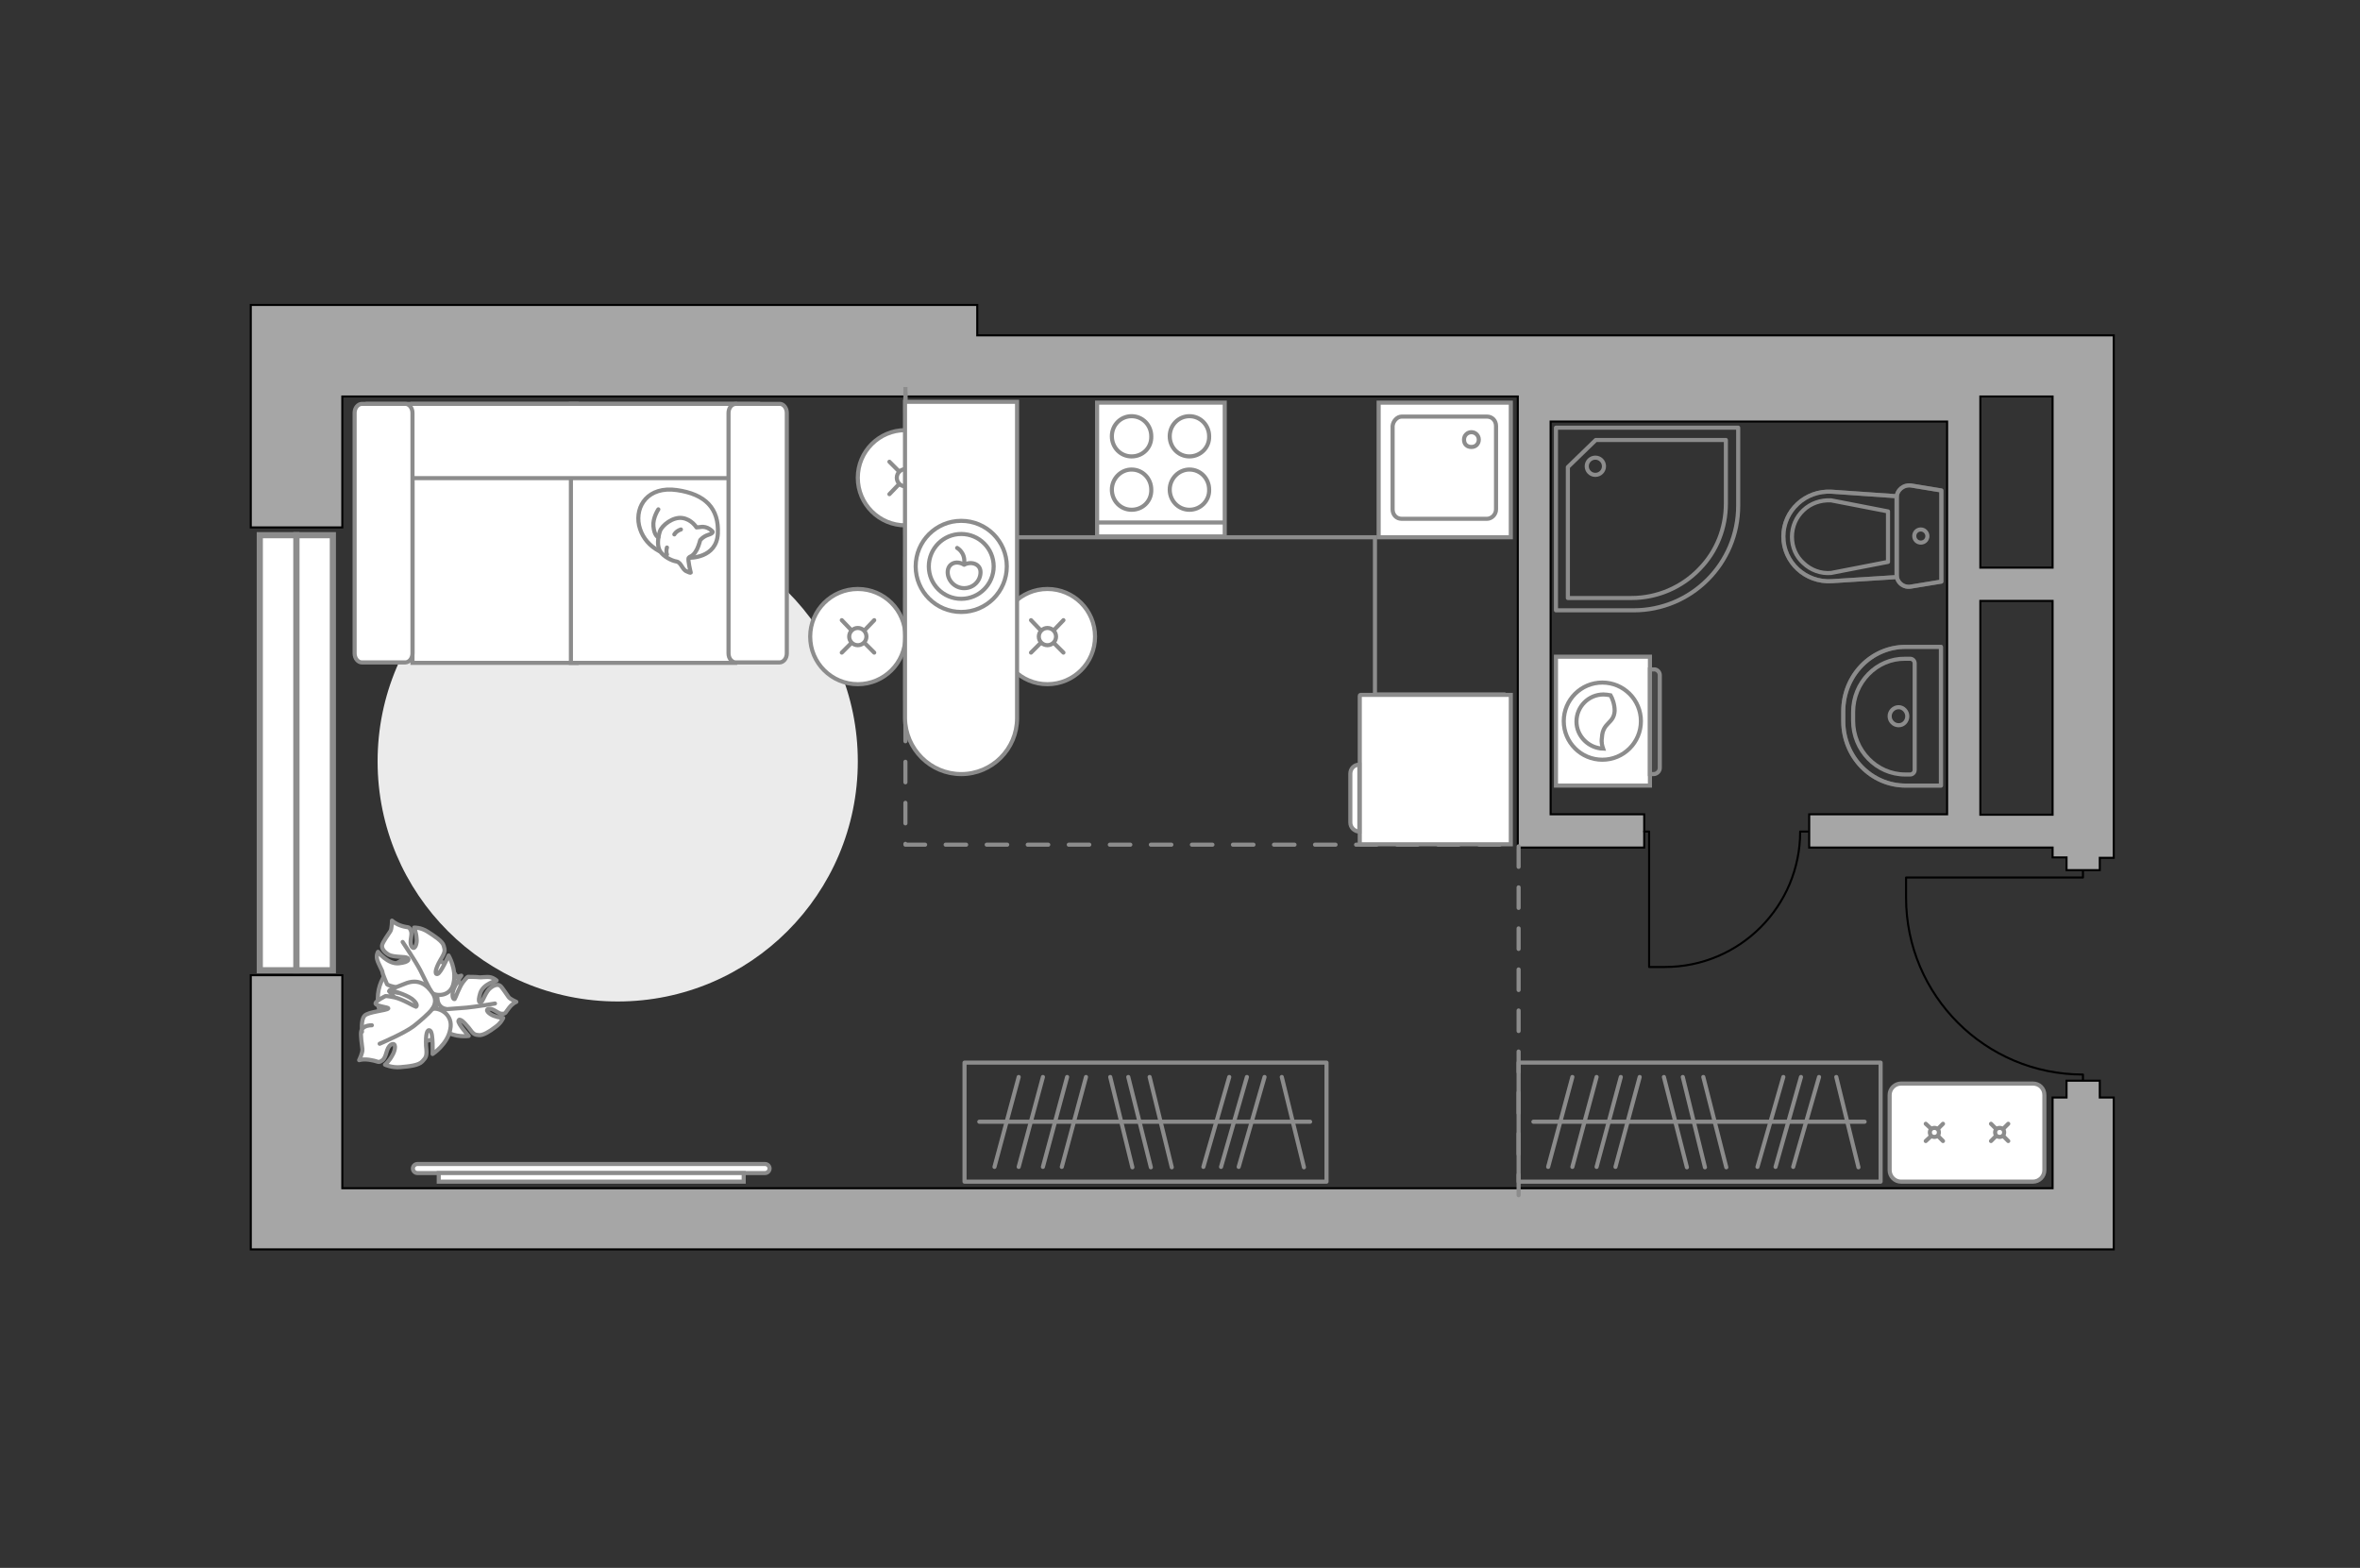
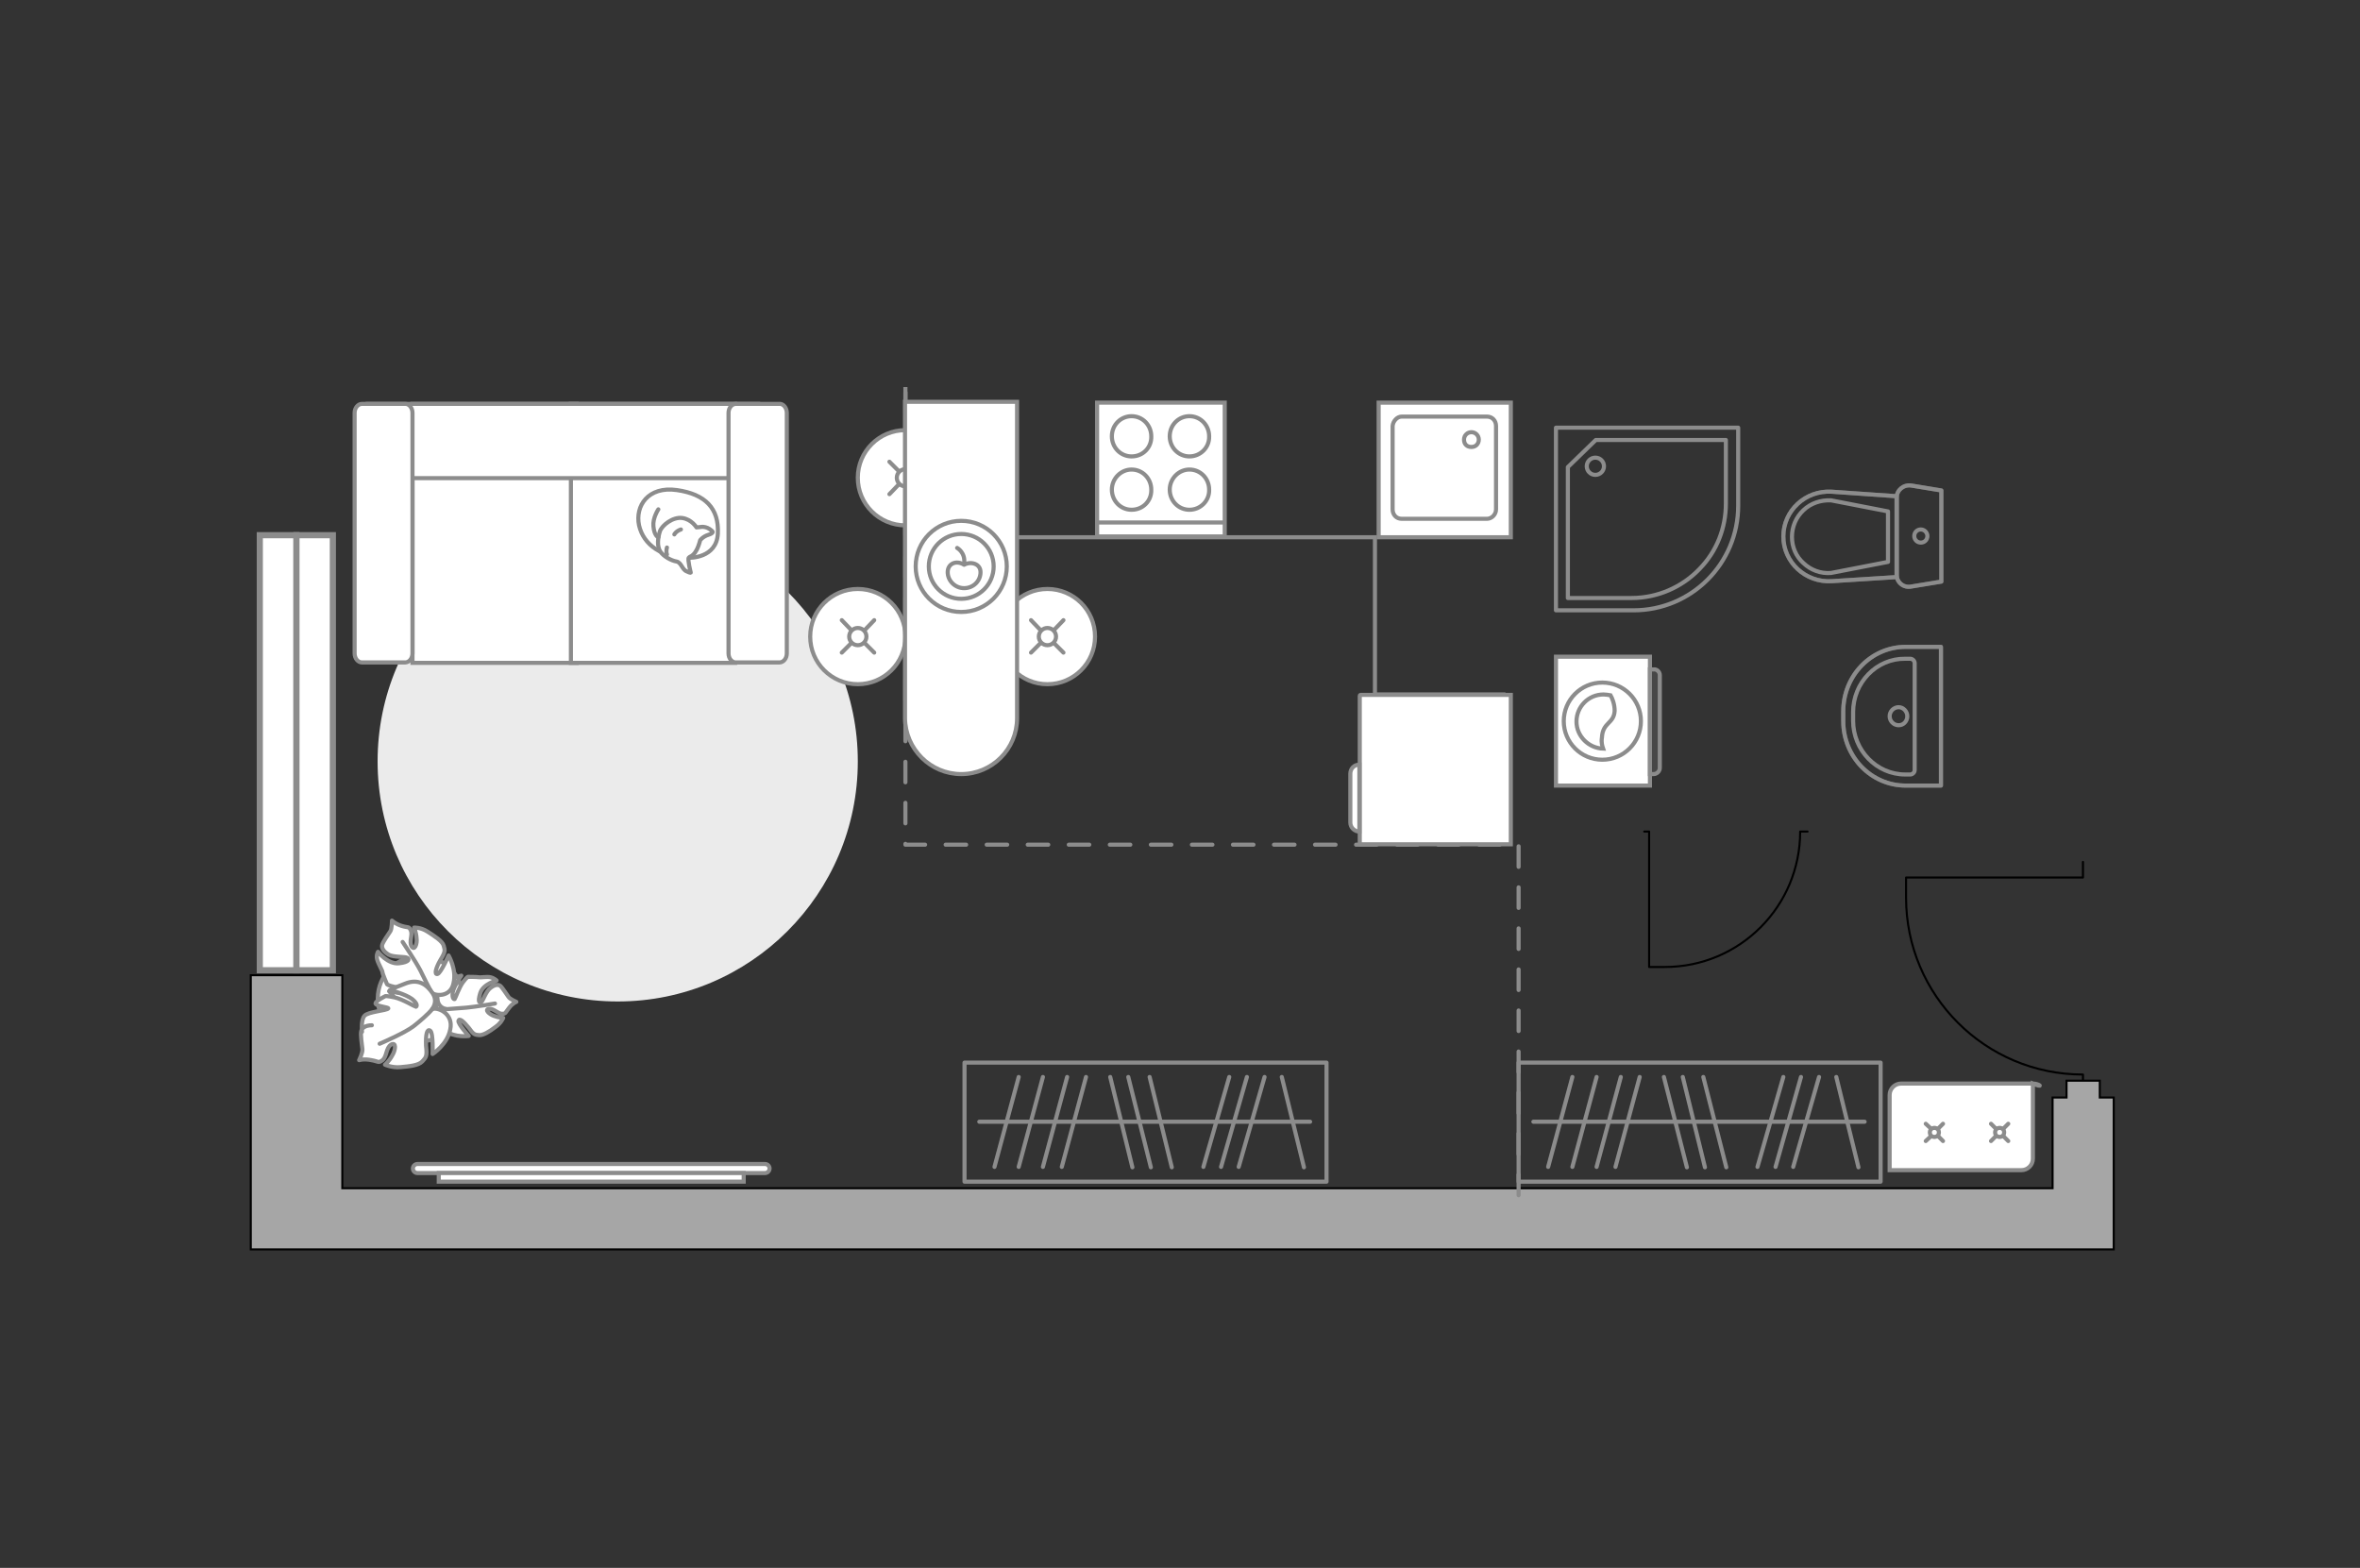
<svg xmlns="http://www.w3.org/2000/svg" version="1.1" id="Слой_1" x="0px" y="0px" viewBox="0 0 575 382" style="enable-background:new 0 0 575 382;" xml:space="preserve">
  <rect x="0" y="0" width="575" height="382" fill="#333333" stroke="none" />
  <style type="text/css">
	.st0{display:none;fill:#FFFFFF;}
	.st1{fill:#FFFFFF;stroke:#8C8C8C;stroke-miterlimit:10;}
	.st2{fill:none;stroke:#000000;stroke-width:0.5;stroke-linecap:round;stroke-linejoin:round;stroke-miterlimit:10;}
	
		.st3{opacity:0.5;fill:none;stroke:#8C8C8C;stroke-linecap:round;stroke-linejoin:round;stroke-miterlimit:10;enable-background:new    ;}
	.st4{fill:none;stroke:#8C8C8C;stroke-linecap:round;stroke-linejoin:round;stroke-miterlimit:10;}
	.st5{opacity:0.5;}
	.st6{fill:#A6A6A6;stroke:#000000;stroke-width:0.5;stroke-miterlimit:10;}
	.st7{fill:none;stroke:#8C8C8C;stroke-linecap:round;stroke-linejoin:round;stroke-miterlimit:10;stroke-dasharray:5,5;}
	.st8{fill:#EBEBEB;}
	.st9{fill:none;stroke:#8C8C8C;stroke-linecap:round;stroke-miterlimit:10;}
	.st10{fill:#FFFFFF;stroke:#8C8C8C;stroke-linecap:round;stroke-miterlimit:10;}
	.st11{fill:none;stroke:#8C8C8C;stroke-miterlimit:10;}
	.st12{fill:#FFFFFF;stroke:#8C8C8C;stroke-linecap:round;stroke-linejoin:round;stroke-miterlimit:10;}
	.st13{fill-rule:evenodd;clip-rule:evenodd;fill:#FFFFFF;fill-opacity:0.1;stroke:#8C8C8C;stroke-miterlimit:10;}
	.st14{fill:#FFFFFF;stroke:#8C8C8C;stroke-width:1.5;stroke-linecap:round;stroke-miterlimit:10;}
</style>
  <polygon id="bg" class="st0" points="507.6,296.9 72.3,296.9 72.3,202.5 75.3,202.5 75.3,83.8 480.6,83.8 480.6,202.5 507.6,202.5   " />
  <g id="plan">
    <g>
      <path id="Vector_142_1_" class="st1" d="M267.3,130.7h31.1V98.1h-31.1V130.7z" />
      <g id="Group_28_1_">
        <g id="Group_29_1_">
          <path id="Vector_143_1_" class="st1" d="M294.6,106.3c0-2.7-2.1-4.9-4.8-4.9c-2.6,0-4.8,2.1-4.8,4.9c0,2.7,2.1,4.9,4.8,4.9      C292.5,111.2,294.7,109,294.6,106.3z" />
          <path id="Vector_144_1_" class="st1" d="M294.6,119.3c0-2.7-2.1-4.9-4.8-4.9c-2.6,0-4.8,2.2-4.8,4.9s2.1,4.9,4.8,4.9      C292.5,124.2,294.7,122,294.6,119.3z" />
        </g>
        <g id="Group_30_1_">
          <path id="Vector_145_1_" class="st1" d="M280.5,106.3c0-2.7-2.1-4.9-4.8-4.9c-2.6,0-4.8,2.1-4.8,4.9c0,2.7,2.1,4.9,4.8,4.9      C278.5,111.2,280.6,109,280.5,106.3z" />
          <path id="Vector_146_1_" class="st1" d="M280.5,119.3c0-2.7-2.1-4.9-4.8-4.9c-2.6,0-4.8,2.2-4.8,4.9s2.1,4.9,4.8,4.9      C278.5,124.2,280.6,122,280.5,119.3z" />
        </g>
      </g>
      <path id="Vector_147_1_" class="st1" d="M267.6,127.3h30.8" />
    </g>
    <g>
      <g id="Group_27_1_">
        <path id="Vector_140_1_" class="st1" d="M368.1,98.1h-32.2v32.8h32.2V98.1z" />
      </g>
      <path id="Vector_141_1_" class="st1" d="M339.3,103.8v20.3c0,1.3,0.9,2.3,2.2,2.3h20.8c1.1,0,2.2-1,2.2-2.3v-20.3    c0-1.3-0.9-2.3-2.2-2.3h-20.8C340.4,101.5,339.4,102.6,339.3,103.8z" />
      <path id="Vector_139_1_" class="st1" d="M356.7,107.1c0-1,0.8-1.8,1.8-1.8s1.8,0.8,1.8,1.8c0,1-0.7,1.8-1.8,1.8    C357.5,108.9,356.7,108.3,356.7,107.1z" />
    </g>
    <path class="st2" d="M507.5,266.4v-4.6l0,0c-23.8,0-43.1-19.3-43.1-43.1v-4.9h43.1V210" />
    <g>
      <path class="st3" d="M464.3,157.6h8.6v33.8h-8.6c-8.4,0-15.2-7-15.2-15.7v-2.4C449.1,164.6,455.9,157.6,464.3,157.6z" />
      <g>
        <path class="st4" d="M464.2,160.5h1.2c0.6,0,1.1,0.5,1.1,1.1v26c0,0.6-0.5,1.1-1.1,1.1h-1.2c-7,0-12.7-5.9-12.7-13.1v-2.1     C451.5,166.3,457.2,160.4,464.2,160.5z" />
        <path class="st4" d="M464.7,174.5c0,1.2-0.9,2.2-2.1,2.2s-2.2-1-2.2-2.2s1-2.2,2.2-2.2C463.7,172.3,464.7,173.3,464.7,174.5z" />
        <path class="st4" d="M464.3,157.6h8.6v33.8h-8.6c-8.4,0-15.2-7-15.2-15.7v-2.4C449.1,164.6,455.9,157.6,464.3,157.6z" />
      </g>
    </g>
    <g>
      <g class="st5">
        <path class="st4" d="M465.7,142.9l7.3-1.2v-22.2l-7.3-1.2c-1.9-0.3-3.6,1.1-3.6,3V140C462.1,141.9,463.8,143.3,465.7,142.9z" />
        <path class="st4" d="M446.3,119.8c-6.4-0.4-11.8,4.6-11.8,10.9c0,6.3,5.4,11.3,11.8,10.9l15.8-1v-19.7L446.3,119.8z" />
      </g>
      <g>
        <path class="st4" d="M465.7,142.9l7.3-1.2v-22.2l-7.3-1.2c-1.9-0.3-3.6,1.1-3.6,3V140C462.1,141.9,463.8,143.3,465.7,142.9z" />
        <path class="st4" d="M446.3,141.6l15.8-1v-19.7l-15.8-1.1c-6.4-0.4-11.8,4.6-11.8,10.9l0,0C434.5,137,439.9,142,446.3,141.6z" />
        <path class="st4" d="M460,136.9l-13.9,2.7c-2.5,0.2-4.9-0.7-6.7-2.4c-1.8-1.6-2.8-3.9-2.8-6.4s1-4.8,2.8-6.5     c1.8-1.7,4.2-2.5,6.7-2.4l13.9,2.7V136.9z" />
        <path class="st4" d="M466.4,130.6c0-0.9,0.7-1.6,1.6-1.6s1.6,0.8,1.6,1.6c0,0.9-0.7,1.6-1.6,1.6S466.4,131.5,466.4,130.6z" />
      </g>
    </g>
    <g>
      <path class="st4" d="M423.5,123.2c0,14.1-11.4,25.5-25.5,25.5h-18.9v-44.5h44.4V123.2z" />
      <path class="st4" d="M414.1,138.6L414.1,138.6c-4.3,4.5-10.3,7.1-16.6,7.1H382v-31.9l6.8-6.6h31.7v15.5    C420.5,128.6,418.3,134.3,414.1,138.6z" />
      <circle class="st4" cx="388.7" cy="113.6" r="2.1" />
    </g>
    <g>
      <polygon class="st6" points="515,304.4 515,289.5 515,267.4 511.6,267.4 511.6,263.3 503.5,263.3 503.5,267.4 500.1,267.4     500.1,289.5 83.4,289.5 83.4,237.6 61.1,237.6 61.1,304.4 67.8,304.4 83.4,304.4 500.1,304.4   " />
-       <path class="st6" d="M511.6,209h3.4V96.6V83.8v-2.1H238.1v-7.4H83.3H64.2h-3.1v54.2h22.3V96.6h125.7h19.7h141v101.8v7.3v0.8h30.8    v-8.1h-22.8v-95.7h96.6v95.7h-33.6v8.1h59.3v2.4h3.4v3.1h8.1V209z M500.1,198.5l-17.6,0v-52.1h17.6V198.5L500.1,198.5z     M500.1,96.6v41.7h-17.6V96.6H500.1z" />
    </g>
    <polyline class="st7" points="220.6,95.6 220.6,205.8 370,205.8 370,291.6  " />
  </g>
  <g id="furniture_1_">
    <path id="Vector_51_2_" class="st8" d="M92,185.5c0-32.3,26.2-58.5,58.5-58.5s58.5,26.2,58.5,58.5S182.8,244,150.5,244   S92,217.8,92,185.5z" />
    <g>
      <rect x="370" y="258.9" class="st4" width="88.2" height="29" />
      <line class="st4" x1="428.2" y1="284.3" x2="434.5" y2="262.4" />
      <line class="st4" x1="432.6" y1="284.3" x2="438.8" y2="262.4" />
      <line class="st4" x1="436.9" y1="284.3" x2="443.2" y2="262.4" />
      <line class="st4" x1="389" y1="284.3" x2="394.9" y2="262.4" />
      <line class="st4" x1="377.2" y1="284.3" x2="383.1" y2="262.4" />
      <line class="st4" x1="383.1" y1="284.3" x2="389" y2="262.4" />
      <line class="st4" x1="393.6" y1="284.3" x2="399.5" y2="262.4" />
      <line class="st4" x1="411" y1="284.4" x2="405.4" y2="262.4" />
      <line class="st4" x1="420.6" y1="284.4" x2="415" y2="262.4" />
      <line class="st4" x1="452.8" y1="284.4" x2="447.4" y2="262.4" />
      <line class="st4" x1="415.4" y1="284.4" x2="410" y2="262.4" />
      <line class="st4" x1="454.3" y1="273.3" x2="373.6" y2="273.3" />
    </g>
    <g>
      <rect x="235" y="258.9" class="st4" width="88.2" height="29" />
      <line class="st4" x1="293.2" y1="284.3" x2="299.5" y2="262.4" />
      <line class="st4" x1="297.5" y1="284.3" x2="303.8" y2="262.4" />
      <line class="st4" x1="301.8" y1="284.3" x2="308.1" y2="262.4" />
      <line class="st4" x1="254.1" y1="284.3" x2="260" y2="262.4" />
      <line class="st4" x1="242.3" y1="284.3" x2="248.2" y2="262.4" />
      <line class="st4" x1="248.2" y1="284.3" x2="254.1" y2="262.4" />
      <line class="st4" x1="258.7" y1="284.3" x2="264.6" y2="262.4" />
      <line class="st4" x1="275.9" y1="284.4" x2="270.5" y2="262.4" />
      <line class="st4" x1="285.5" y1="284.4" x2="280.1" y2="262.4" />
      <line class="st4" x1="317.7" y1="284.4" x2="312.3" y2="262.4" />
      <line class="st4" x1="280.4" y1="284.4" x2="274.9" y2="262.4" />
      <line class="st4" x1="319.2" y1="273.3" x2="238.6" y2="273.3" />
    </g>
    <path class="st2" d="M400.6,202.6h1.2l0,33h3.8c18.3,0,33-14.8,33-33l0,0h1.8" />
    <g>
      <path id="Vector_8_2_" class="st1" d="M331.5,205.7h36.6v-36.4h-36.6c-0.1,0-0.2,0.1-0.2,0.2v35.9    C331.2,205.7,331.3,205.7,331.5,205.7z" />
      <path id="Vector_9_2_" class="st1" d="M329,188.5v11.9c0,1.2,1,2.2,2.2,2.2v-16.3C329.9,186.3,329,187.3,329,188.5z" />
    </g>
    <g>
-       <path class="st1" d="M495.3,264h-32.1c-1.5,0-2.8,1.2-2.8,2.8v18.3c0,1.5,1.2,2.8,2.8,2.8h32.1c1.5,0,2.8-1.2,2.8-2.8v-18.3    C498.1,265.2,496.9,264,495.3,264z" />
+       <path class="st1" d="M495.3,264h-32.1c-1.5,0-2.8,1.2-2.8,2.8v18.3h32.1c1.5,0,2.8-1.2,2.8-2.8v-18.3    C498.1,265.2,496.9,264,495.3,264z" />
      <g>
        <g>
          <line class="st9" x1="470.5" y1="276.8" x2="469.2" y2="278" />
          <circle class="st10" cx="471.3" cy="275.9" r="1.1" />
          <line class="st9" x1="473.4" y1="273.8" x2="472.2" y2="275" />
          <line class="st9" x1="472.2" y1="276.8" x2="473.4" y2="278" />
          <line class="st9" x1="469.2" y1="273.8" x2="470.5" y2="275" />
        </g>
        <g>
          <line class="st9" x1="486.3" y1="276.8" x2="485.1" y2="278" />
          <circle class="st10" cx="487.2" cy="275.9" r="1.1" />
          <line class="st9" x1="489.3" y1="273.8" x2="488.1" y2="275" />
          <line class="st9" x1="488.1" y1="276.8" x2="489.3" y2="278" />
          <line class="st9" x1="485.1" y1="273.8" x2="486.3" y2="275" />
        </g>
      </g>
    </g>
    <polyline class="st11" points="220.6,130.9 335,130.9 335,169.2 366.8,169.2  " />
    <line class="st11" x1="220.6" y1="94.3" x2="220.6" y2="128.7" />
    <g>
      <path class="st1" d="M101.7,285.8c-0.6,0-1.1-0.5-1.1-1.1c0-0.6,0.5-1.1,1.1-1.1h84.7c0.6,0,1.1,0.5,1.1,1.1    c0,0.6-0.5,1.1-1.1,1.1H101.7z" />
      <rect x="106.9" y="285.8" class="st1" width="74.3" height="2.1" />
    </g>
    <g>
      <g>
        <circle class="st10" cx="255.2" cy="155.1" r="11.6" />
        <line class="st10" x1="259.1" y1="151.1" x2="256.8" y2="153.5" />
        <circle class="st10" cx="255.2" cy="155.1" r="2.1" />
        <line class="st10" x1="253.5" y1="156.7" x2="251.2" y2="159" />
        <line class="st10" x1="251.2" y1="151.1" x2="253.5" y2="153.5" />
        <line class="st10" x1="256.8" y1="156.7" x2="259.1" y2="159" />
      </g>
      <g>
        <circle class="st10" cx="209" cy="155.1" r="11.6" />
        <line class="st10" x1="213" y1="151.1" x2="210.7" y2="153.5" />
        <circle class="st10" cx="209" cy="155.1" r="2.1" />
        <line class="st10" x1="207.4" y1="156.7" x2="205.1" y2="159" />
        <line class="st10" x1="205.1" y1="151.1" x2="207.4" y2="153.5" />
        <line class="st10" x1="210.7" y1="156.7" x2="213" y2="159" />
      </g>
      <g>
        <circle class="st10" cx="220.6" cy="116.4" r="11.6" />
        <line class="st10" x1="224.6" y1="112.5" x2="222.3" y2="114.8" />
        <circle class="st10" cx="220.6" cy="116.4" r="2.1" />
        <line class="st10" x1="219" y1="118" x2="216.7" y2="120.4" />
        <line class="st10" x1="216.7" y1="112.5" x2="219" y2="114.8" />
        <line class="st10" x1="222.2" y1="118" x2="224.6" y2="120.4" />
      </g>
      <g>
        <path class="st1" d="M234.2,188.6L234.2,188.6c7.5,0,13.6-6.1,13.6-13.6V97.9h-27.3V175C220.6,182.5,226.7,188.6,234.2,188.6z" />
        <circle class="st4" cx="234.2" cy="138" r="11.1" />
        <circle class="st4" cx="234.2" cy="138" r="7.9" />
        <path class="st4" d="M230.9,139.4c0,2.1,1.8,3.9,4,3.9s4-1.7,4-3.9c0-2.1-2.4-2.7-4-1.8C233,136.4,230.9,137.3,230.9,139.4z" />
        <path class="st4" d="M233.2,133.5c0,0,2.1,1.1,1.7,3.9" />
      </g>
    </g>
    <g>
      <path id="Vector_55_5_" class="st1" d="M100.5,98.4h40v63.1h-40V98.4z" />
      <path id="Vector_56_6_" class="st1" d="M139.1,98.4h40v63.1h-40V98.4z" />
      <path id="Vector_57_5_" class="st1" d="M93.5,116.5l-3.8-18.1h95v18.1H93.5z" />
      <path id="Vector_58_5_" class="st1" d="M100.5,100.6v58.6c0,1.2-0.8,2.2-1.8,2.2H88.2c-1,0-1.8-1-1.8-2.2v-58.6    c0-1.2,0.8-2.2,1.8-2.2h10.6C99.7,98.4,100.5,99.4,100.5,100.6z" />
      <path id="Vector_59_5_" class="st1" d="M191.7,100.6v58.6c0,1.2-0.8,2.2-1.8,2.2h-10.6c-1,0-1.8-1-1.8-2.2v-58.6    c0-1.2,0.8-2.2,1.8-2.2H190C190.9,98.4,191.7,99.4,191.7,100.6z" />
      <g>
        <path class="st12" d="M167.9,135.9c0,0,6.7,0.2,7-5.9c0.3-6.1-3-9.6-10-10.6c-7-1-10.2,3.9-9.2,8.6     C156.8,132.8,161.3,135.9,167.9,135.9z" />
        <path class="st12" d="M170.6,131.6c0,0,0.7-0.9,2-1.3c1.3-0.4,1-0.8,1-0.8s-1.2-1.4-2.9-1.1c-1,0.1-1,0.1-1,0.1s-1.2-2-3.5-2.3     c-2.3-0.3-4.9,1.8-5.4,3.2c-0.5,1.5-0.8,3.7,0.1,5c0.8,1.2,2.7,2.2,3.9,2.4c1.2,0.2,1.4,2,2.5,2.4c1,0.5,1,0.3,1,0.3     s-0.8-3.1-0.5-3.6C168.1,135.4,169.5,135.8,170.6,131.6z" />
        <path class="st12" d="M164.3,130.2c0,0,0.4-0.8,1.6-1.2" />
        <path class="st12" d="M162.5,133.4c0,0-0.3,0.9,0,1.7" />
        <path class="st4" d="M160.4,130.9c0,0-1-0.3-1.2-2.7c-0.2-2,1.2-4.1,1.2-4.1" />
      </g>
    </g>
    <g>
      <path id="Vector_60_1_" class="st1" d="M101.3,253.6c-5.7-0.6-9.8-5.7-9.2-11.4c0.6-5.7,5.7-9.8,11.4-9.2    c5.7,0.6,9.8,5.7,9.2,11.4C112.1,250.1,107,254.3,101.3,253.6z" />
      <path class="st12" d="M108.4,251.1c2.4,1.8,5.8,1.3,5.8,1.3s-2.7-3-2.5-3.7c0.2-0.7,1.2,0.1,2.5,1.7c1.2,1.7,1.5,1.7,2.5,1.8    c1,0.1,2.6-0.9,3.9-1.9c1.5-1,2-2.3,2-2.3s-1,0-2.3-0.5c-1.1-0.4-2.3-1.5-1.2-1.7c1.1-0.2,2.2,1.2,3.2,1.2c1,0,0.8-0.3,1.7-1.4    c0.9-1.2,1.8-1.5,1.8-1.5s-1.6-0.7-1.9-1.2c-0.4-0.5-1.5-2.3-2-2.7c-0.5-0.4-1.4-0.3-2.4,0.5c-1.1,0.8-1.8,3.1-2.2,3.4    c-0.4,0.3-1,0.2-0.3-2.1c0.7-2.3,4-3.1,4-3.1s-0.6-0.6-1.5-0.8s-2.4,0.1-2.8,0c-0.4-0.1-2.7-0.1-2.7-0.1s-0.3,0.1-1.2,1.3    c-0.9,1.2-1.9,4-2,4.1c-0.1,0.1-0.7,0-0.5-1.6c0.3-1.6,2.1-4.1,2.1-4.1s-0.1,0-2.9,0.9c-2.8,0.8-3.2,2.8-2.9,4.9    c0.2,2.1,2,2.3,2,2.3C107.2,246.4,106,249.2,108.4,251.1z" />
      <path class="st4" d="M103.8,244.9c1.4,0.8,3.1,1.2,4.7,1c1.1-0.1,3.9-0.3,5.2-0.4c2.2-0.2,6.9-1,6.9-1" />
      <path class="st12" d="M110.5,239.5c0.8-3.3-1.2-6.7-1.2-6.7s-1.9,4.3-2.7,4.5c-0.8,0.2-0.5-1.3,0.7-3.4c1.3-2.1,1.1-2.4,0.8-3.5    s-2.2-2.3-3.9-3.4s-3.3-1-3.3-1s0.5,1.1,0.6,2.6c0.2,1.4-0.5,3.1-1.2,2c-0.7-1.2,0.3-2.8-0.2-3.9c-0.5-1.1-0.6-0.6-2.2-1.1    s-2.4-1.3-2.4-1.3s0,2-0.4,2.6c-0.4,0.6-1.9,2.7-2,3.4c-0.1,0.7,0.3,1.5,1.6,2.3c1.3,0.7,4.1,0.4,4.6,0.8c0.4,0.2,0.6,1-2.1,1.3    c-2.7,0.3-5.1-2.8-5.1-2.8s-0.5,0.8-0.2,1.9c0.3,1.1,1.3,2.7,1.3,3.1c0,0.4,1.1,2.9,1.1,2.9s0.2,0.3,2,0.7    c1.8,0.4,5.1,0.2,5.3,0.2c0.1,0,0.3,0.8-1.5,1.2c-1.8,0.4-5.3-0.4-5.3-0.4s0.1,0.1,2.3,2.7c2.3,2.5,4.5,2,6.6,0.9    c2.1-1.1,1.5-3.2,1.5-3.2C106.4,242.8,109.9,242.8,110.5,239.5z" />
      <path class="st4" d="M106.3,247.3c0.1-1.8-0.2-3.7-1.1-5.4c-0.6-1.1-2.1-4-2.8-5.5c-1.2-2.3-4.3-6.9-4.3-6.9" />
      <g>
        <path class="st12" d="M88.2,251.4c0,0-0.3-2.9,0.6-3.9c0.8-1,5.5-1.3,5.8-1.8c0.2-0.3-2.9-0.5-3.1-1.2c-0.1-0.6,2.4-1.8,2.4-1.8     s0.3-0.1,2.2,0.3c1.9,0.4,5.1,2.3,5.2,2.3c0.2,0,0.7-0.6-0.9-1.9c-1.6-1.2-5.4-2.2-5.4-2.2s0.2-0.2,3.6-1.5     c3.3-1.4,5.4,0.2,6.8,2.3c1.4,2.1-0.1,3.8-0.1,3.8c1.8-0.4,5.2,1.4,4.4,5c-0.7,3.7-4.3,6-4.3,6s0.2-5.2-0.6-5.7     c-0.8-0.5-1.1,1-1,3.7c0.3,2.6,0,2.8-0.9,3.8s-3.2,1.2-5.3,1.4c-2.1,0.2-3.8-0.6-3.8-0.6s1-0.8,1.8-2.3c0.8-1.3,1-3.3-0.3-2.6     c-1.3,0.8-1,2.9-2.1,3.8c-1.1,0.8-0.9,0.3-2.7,0c-1.9-0.4-3,0-3,0s0.9-1.8,0.8-2.7c-0.1-0.9-0.5-3.5-0.3-4.3     c0.1-0.8,1-1.5,2.6-1.5" />
        <path class="st4" d="M105.5,245.7c-1.3,1.5-3.3,3.2-4.7,4.3c-2.2,1.7-8.3,4.3-8.3,4.3" />
      </g>
    </g>
    <g>
      <g>
        <path class="st1" d="M379.1,160v31.4H402V160H379.1z" />
        <path class="st13" d="M402.9,163.1H402v25.5h0.9c0.8,0,1.5-0.7,1.5-1.5v-22.6C404.4,163.7,403.7,163,402.9,163.1z" />
      </g>
      <g>
        <circle class="st1" cx="390.4" cy="175.7" r="9.4" />
        <path class="st1" d="M392.4,169.4c-0.6-0.1-1.2-0.2-1.7-0.2c-3.7,0-6.6,3-6.6,6.6c0,3.6,3,6.5,6.5,6.6c-0.2-0.6-0.5-1.4-0.3-2.7     c0.2-3.8,2.9-3.3,3.1-6.5C393.4,171.5,392.8,170.1,392.4,169.4z" />
      </g>
    </g>
  </g>
  <g id="windows_1_">
    <g>
      <rect x="72.2" y="130.4" class="st14" width="8.9" height="106" />
      <rect x="63.3" y="130.4" class="st14" width="8.9" height="106" />
    </g>
  </g>
  <g id="points">
    <path id="bedroom" class="st4" d="M138,209.9" />
    <path id="kitchen" class="st4" d="M295.6,163" />
    <path id="wc_x5F_bedroom" class="st4" d="M428.4,166" />
    <path id="hallway" class="st4" d="M431.2,242.1" />
  </g>
</svg>